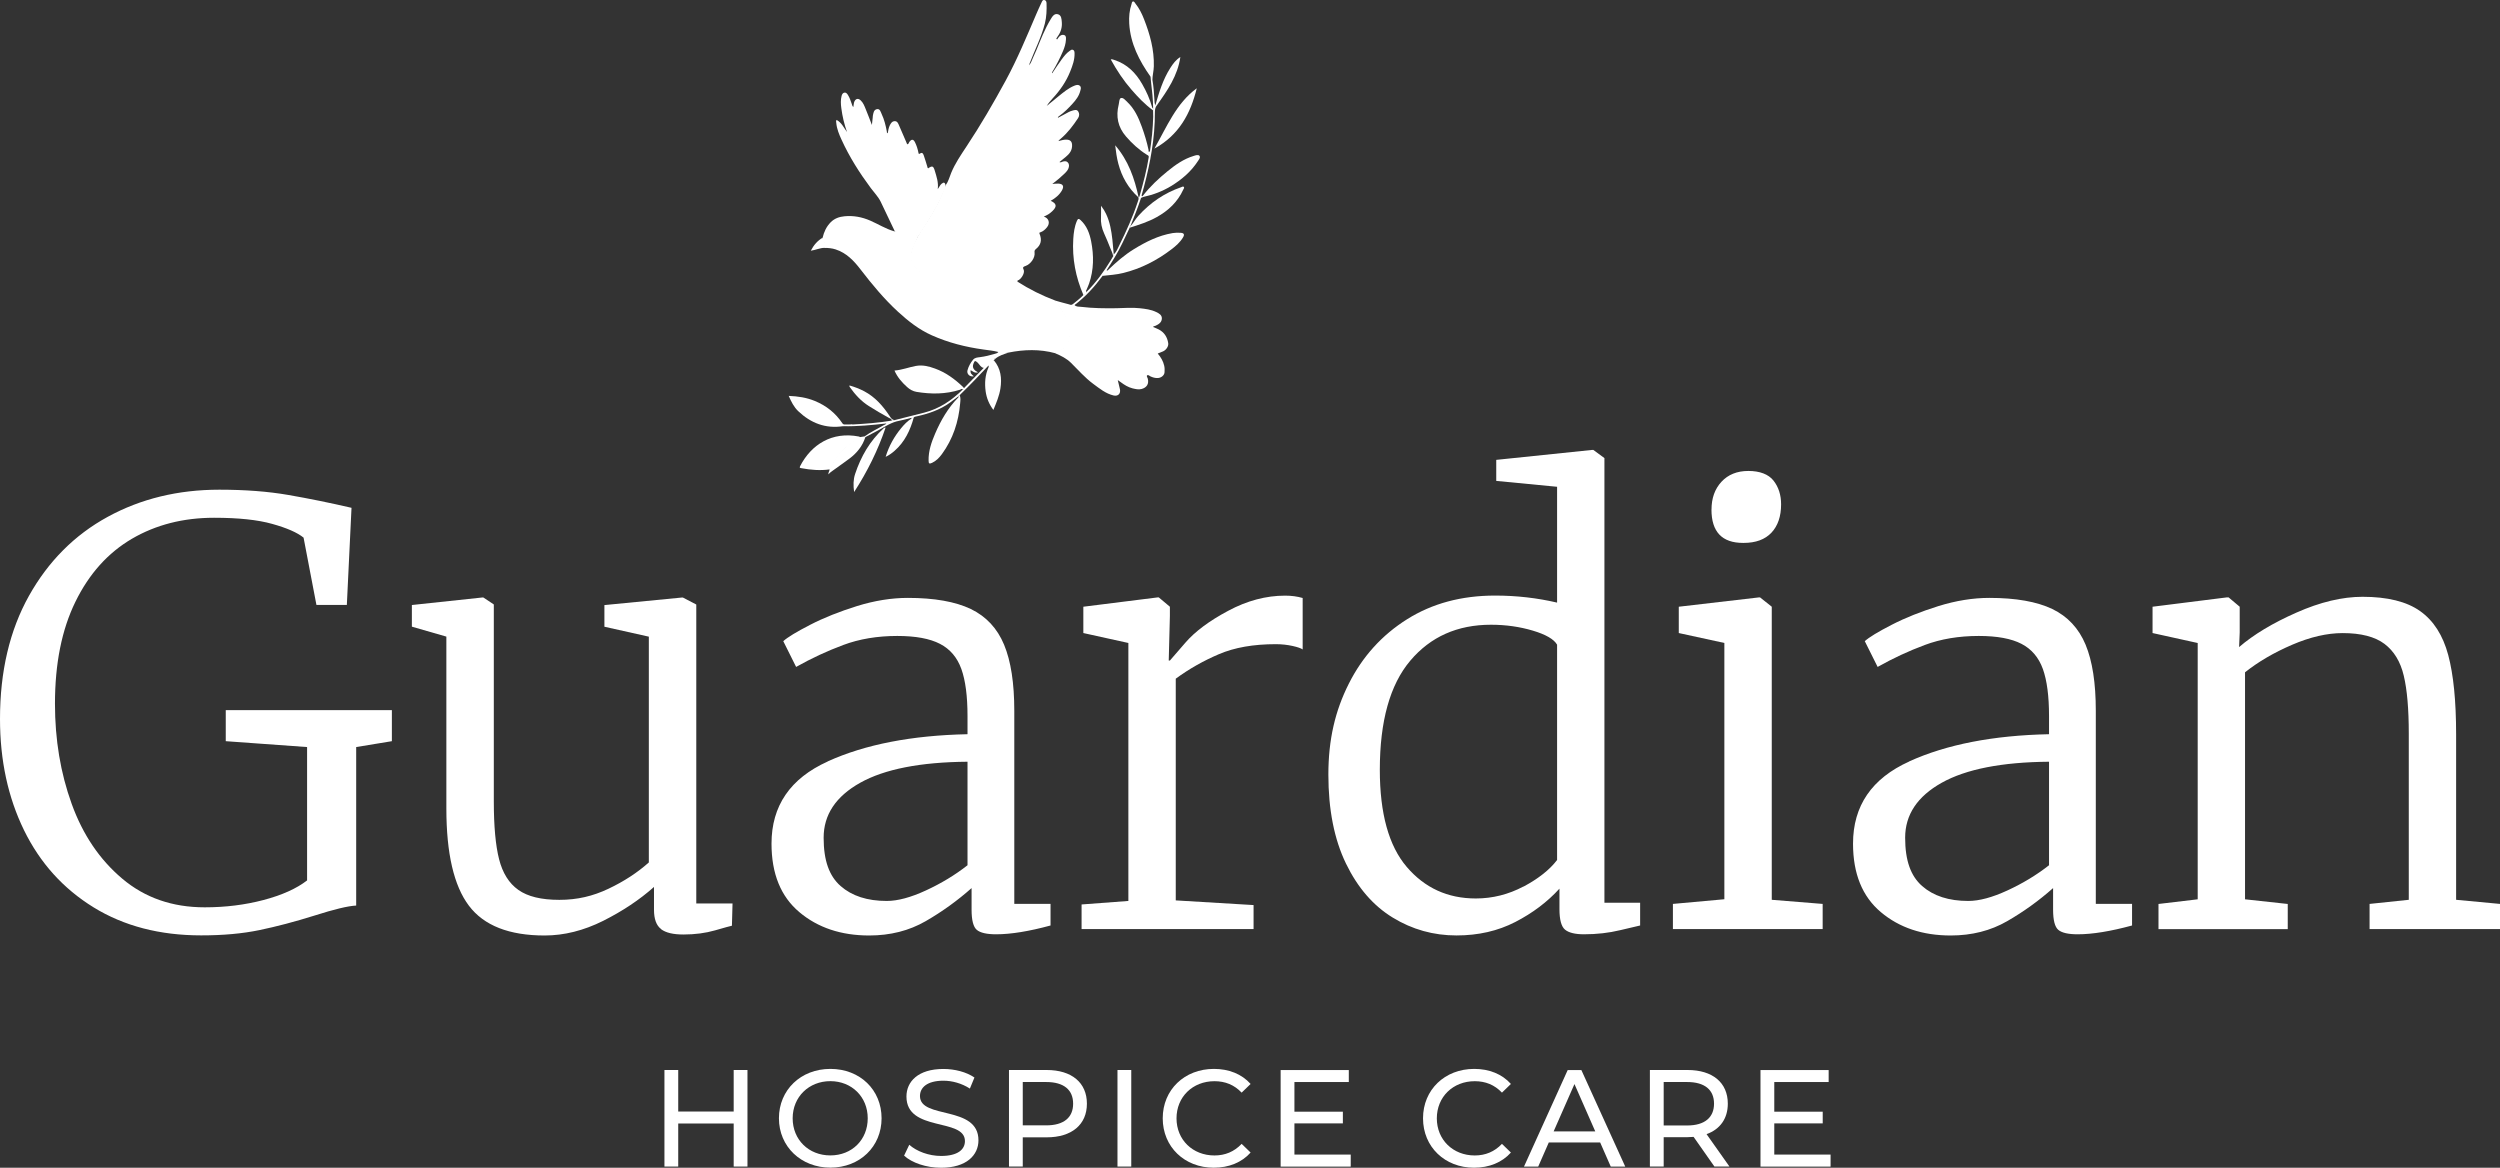
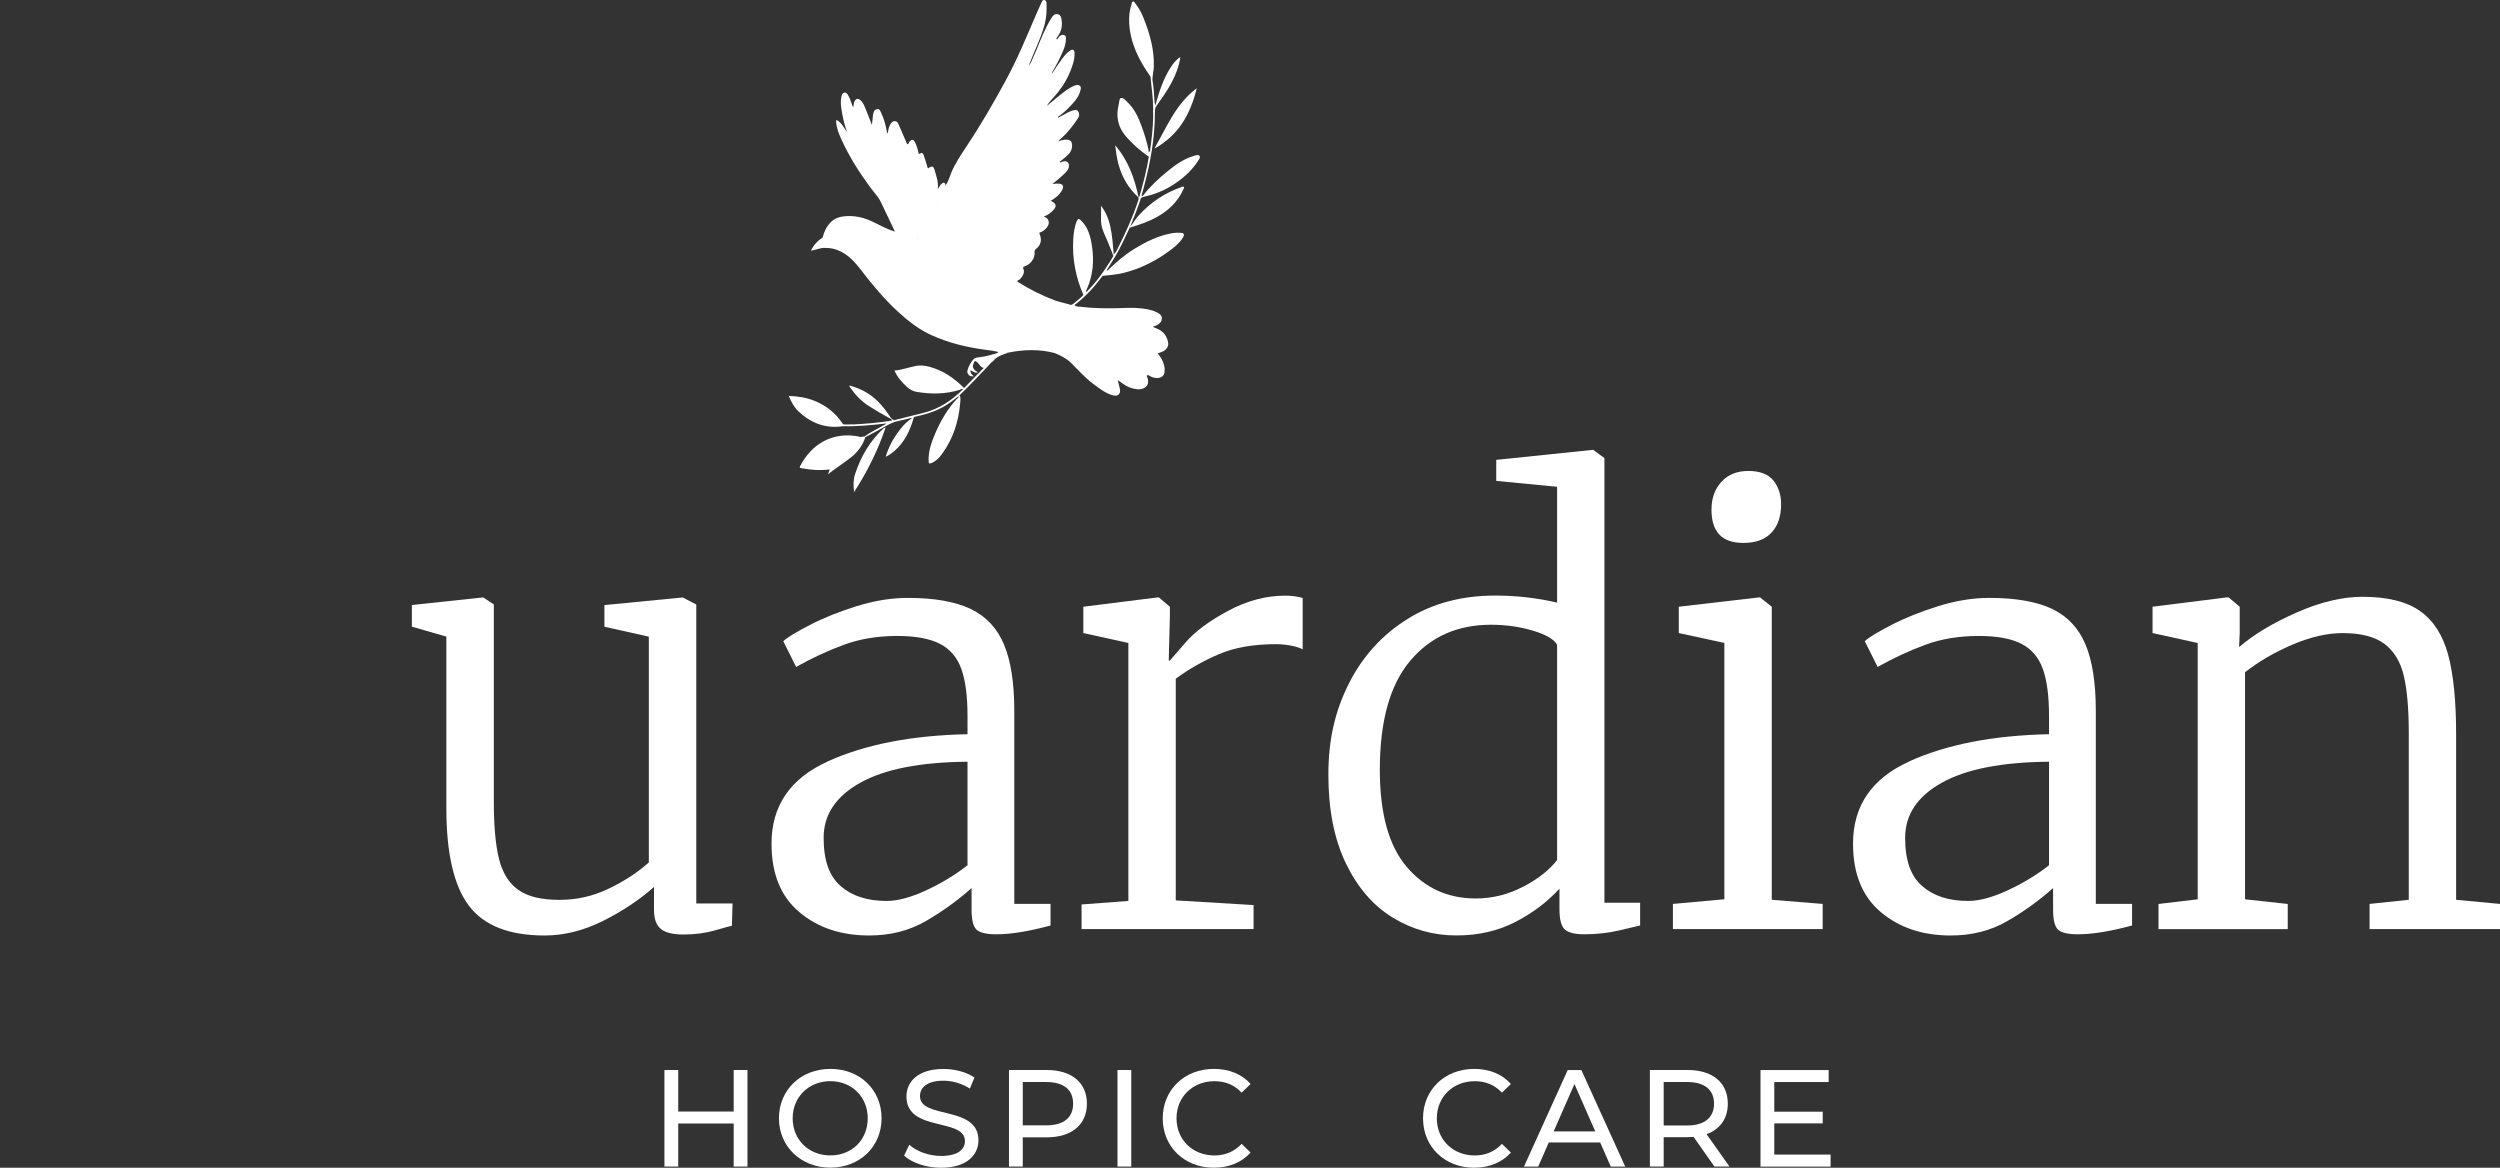
<svg xmlns="http://www.w3.org/2000/svg" width="152" height="71" viewBox="0 0 152 71" fill="none">
  <rect x="0" y="0" width="152" height="71" fill="#333333" stroke="none" />
  <g id="Logo WHite" clip-path="url(#clip0_362_2335)">
-     <path id="Vector" d="M5.693 55.169C3.843 54.03 2.434 52.467 1.459 50.474C0.487 48.483 0 46.229 0 43.715C0 40.823 0.588 38.325 1.76 36.228C2.935 34.131 4.528 32.528 6.544 31.426C8.558 30.324 10.825 29.773 13.336 29.773C14.902 29.773 16.3 29.88 17.533 30.094C18.765 30.308 20.047 30.568 21.372 30.875L21.088 36.779H19.239L18.457 32.688C18.077 32.381 17.442 32.101 16.554 31.854C15.666 31.603 14.484 31.48 13.015 31.48C11.142 31.48 9.476 31.907 8.02 32.758C6.561 33.613 5.419 34.886 4.588 36.582C3.756 38.278 3.342 40.345 3.342 42.79C3.342 44.97 3.679 46.997 4.357 48.871C5.032 50.744 6.057 52.263 7.432 53.422C8.808 54.584 10.477 55.165 12.447 55.165C13.703 55.165 14.895 55.018 16.02 54.721C17.145 54.424 18.03 54.026 18.671 53.529V45.421L13.726 45.064V43.177H23.826V45.064L21.656 45.421V55.058C21.159 55.082 20.317 55.285 19.132 55.663C17.923 56.043 16.801 56.337 15.77 56.551C14.738 56.765 13.559 56.871 12.23 56.871C9.716 56.871 7.536 56.304 5.686 55.165H5.693V55.169Z" fill="white" />
    <path id="Vector_2" d="M40.191 56.484C39.907 56.27 39.763 55.88 39.763 55.312V53.926C38.885 54.708 37.853 55.395 36.668 55.99C35.483 56.581 34.297 56.878 33.112 56.878C30.955 56.878 29.419 56.274 28.508 55.065C27.596 53.856 27.139 51.889 27.139 49.161V38.706L25.042 38.101V36.785L29.346 36.325H29.383L30.024 36.752V48.737C30.024 50.23 30.131 51.398 30.344 52.24C30.558 53.081 30.948 53.706 31.516 54.106C32.084 54.511 32.915 54.711 34.007 54.711C35.099 54.711 36.047 54.487 36.995 54.036C37.944 53.586 38.761 53.051 39.449 52.437V38.709L36.748 38.105V36.789L41.479 36.328H41.516L42.334 36.755V54.931H44.538L44.501 56.284C44.381 56.307 44.04 56.404 43.469 56.568C42.898 56.731 42.261 56.818 41.55 56.818C40.932 56.818 40.481 56.711 40.197 56.497L40.191 56.484Z" fill="white" />
    <path id="Vector_3" d="M50.324 46.293C52.601 45.261 55.432 44.71 58.825 44.64V43.538C58.825 42.329 58.701 41.374 58.451 40.676C58.2 39.978 57.77 39.467 57.152 39.147C56.534 38.826 55.669 38.666 54.554 38.666C53.346 38.666 52.247 38.849 51.266 39.217C50.281 39.584 49.329 40.028 48.404 40.549L47.623 38.983C47.883 38.746 48.427 38.415 49.259 37.988C50.087 37.56 51.038 37.183 52.103 36.849C53.172 36.519 54.2 36.352 55.199 36.352C56.811 36.352 58.084 36.579 59.022 37.026C59.957 37.477 60.634 38.202 61.048 39.197C61.462 40.192 61.669 41.531 61.669 43.217V54.955H63.873V56.27C62.568 56.624 61.466 56.805 60.564 56.805C59.997 56.805 59.603 56.715 59.392 56.538C59.179 56.361 59.072 55.95 59.072 55.312V53.996C58.217 54.754 57.289 55.426 56.281 56.007C55.272 56.588 54.13 56.878 52.848 56.878C51.142 56.878 49.723 56.404 48.598 55.456C47.472 54.507 46.908 53.121 46.908 51.295C46.908 48.994 48.047 47.328 50.324 46.299V46.293ZM56.3 54.137C57.225 53.709 58.067 53.202 58.825 52.607V46.313C55.957 46.336 53.78 46.764 52.3 47.592C50.818 48.423 50.077 49.535 50.077 50.934C50.077 52.333 50.421 53.265 51.108 53.87C51.796 54.474 52.731 54.778 53.916 54.778C54.581 54.778 55.376 54.564 56.3 54.137Z" fill="white" />
    <path id="Vector_4" d="M65.76 54.991L68.605 54.778V39.093L65.867 38.489V36.889L70.384 36.322H70.454L71.129 36.889V37.457L71.059 40.162H71.129C71.175 40.115 71.489 39.751 72.07 39.076C72.651 38.402 73.516 37.754 74.668 37.14C75.817 36.522 76.975 36.215 78.134 36.215C78.514 36.215 78.868 36.261 79.202 36.358V39.487C79.109 39.417 78.898 39.343 78.581 39.273C78.261 39.203 77.923 39.166 77.566 39.166C76.214 39.166 75.065 39.367 74.117 39.771C73.169 40.175 72.291 40.673 71.486 41.264V54.744L76.217 55.028V56.487H65.76V54.995V54.991Z" fill="white" />
    <path id="Vector_5" d="M84.678 55.789C83.493 55.065 82.544 53.97 81.833 52.5C81.122 51.031 80.765 49.228 80.765 47.094C80.765 44.96 81.179 43.21 82.01 41.564C82.838 39.918 84.02 38.612 85.549 37.651C87.079 36.689 88.862 36.211 90.901 36.211C92.204 36.211 93.463 36.355 94.671 36.639V29.596L90.972 29.239V27.96L96.805 27.355H96.875L97.549 27.853V54.885H99.72V56.27C99.599 56.294 99.199 56.391 98.511 56.554C97.823 56.721 97.088 56.805 96.307 56.805C95.763 56.805 95.376 56.708 95.152 56.521C94.928 56.334 94.815 55.916 94.815 55.275V54.03C94.08 54.838 93.185 55.512 92.13 56.057C91.075 56.601 89.883 56.875 88.554 56.875C87.155 56.875 85.863 56.514 84.678 55.789ZM92.628 53.906C93.539 53.419 94.22 52.881 94.671 52.287V39.197C94.481 38.866 93.99 38.579 93.195 38.342C92.401 38.105 91.553 37.984 90.651 37.984C88.611 37.984 86.975 38.712 85.743 40.172C84.511 41.631 83.893 43.842 83.893 46.803C83.893 49.458 84.437 51.428 85.529 52.707C86.621 53.986 88.02 54.627 89.726 54.627C90.745 54.627 91.713 54.384 92.624 53.9V53.906H92.628Z" fill="white" />
    <path id="Vector_6" d="M104.845 39.093L102.07 38.489V36.889L106.942 36.322H107.012L107.723 36.889V54.708L110.818 54.958V56.487H101.713V54.958L104.841 54.674V39.096H104.845V39.093ZM104.06 30.982C104.06 30.294 104.26 29.73 104.664 29.292C105.068 28.855 105.613 28.634 106.301 28.634C106.988 28.634 107.523 28.831 107.83 29.222C108.137 29.613 108.291 30.094 108.291 30.662C108.291 31.396 108.094 31.971 107.703 32.388C107.312 32.802 106.748 33.009 106.013 33.009H105.977C104.698 33.009 104.057 32.334 104.057 30.982H104.06Z" fill="white" />
    <path id="Vector_7" d="M116.08 46.293C118.357 45.261 121.188 44.71 124.581 44.64V43.538C124.581 42.329 124.457 41.374 124.207 40.676C123.956 39.978 123.525 39.467 122.908 39.147C122.29 38.826 121.425 38.666 120.31 38.666C119.101 38.666 118.003 38.849 117.021 39.217C116.036 39.584 115.085 40.028 114.16 40.549L113.379 38.983C113.639 38.746 114.183 38.415 115.015 37.988C115.843 37.56 116.794 37.183 117.859 36.849C118.928 36.519 119.956 36.352 120.955 36.352C122.567 36.352 123.839 36.579 124.778 37.026C125.712 37.477 126.39 38.202 126.804 39.197C127.218 40.192 127.425 41.531 127.425 43.217V54.955H129.629V56.27C128.323 56.624 127.222 56.805 126.32 56.805C125.753 56.805 125.359 56.715 125.148 56.538C124.935 56.361 124.828 55.95 124.828 55.312V53.996C123.973 54.754 123.045 55.426 122.036 56.007C121.028 56.588 119.886 56.878 118.604 56.878C116.898 56.878 115.479 56.404 114.354 55.456C113.228 54.507 112.664 53.121 112.664 51.295C112.664 48.994 113.803 47.328 116.08 46.299V46.293ZM122.056 54.137C122.981 53.709 123.823 53.202 124.581 52.607V46.313C121.712 46.336 119.536 46.764 118.056 47.592C116.574 48.423 115.833 49.535 115.833 50.934C115.833 52.333 116.177 53.265 116.864 53.87C117.552 54.474 118.487 54.778 119.672 54.778C120.337 54.778 121.132 54.564 122.056 54.137Z" fill="white" />
    <path id="Vector_8" d="M133.613 39.093L130.875 38.489V36.889L135.393 36.321H135.499L136.174 36.889V38.455L136.137 39.343C137.015 38.585 138.177 37.884 139.623 37.246C141.069 36.605 142.408 36.285 143.643 36.285C145.159 36.285 146.327 36.575 147.145 37.156C147.963 37.737 148.531 38.626 148.852 39.824C149.172 41.023 149.332 42.629 149.332 44.643V54.708L152 54.958V56.487H144.07V54.958L146.454 54.708V44.606C146.454 43.114 146.354 41.938 146.15 41.087C145.95 40.232 145.556 39.587 144.979 39.15C144.398 38.712 143.549 38.492 142.434 38.492C141.486 38.492 140.461 38.729 139.359 39.203C138.257 39.677 137.302 40.235 136.498 40.876V54.678L139.095 54.961V56.491H131.236V54.961L133.62 54.678V39.1L133.613 39.093Z" fill="white" />
    <path id="Vector_9" d="M45.446 65.056V70.927H44.608V68.309H41.236V70.927H40.398V65.056H41.236V67.581H44.608V65.056H45.446Z" fill="white" />
    <path id="Vector_10" d="M47.359 67.991C47.359 66.272 48.685 64.989 50.488 64.989C52.291 64.989 53.6 66.265 53.6 67.991C53.6 69.718 52.274 70.993 50.488 70.993C48.702 70.993 47.359 69.711 47.359 67.991ZM52.758 67.991C52.758 66.692 51.787 65.734 50.485 65.734C49.182 65.734 48.194 66.689 48.194 67.991C48.194 69.294 49.166 70.249 50.485 70.249C51.803 70.249 52.758 69.294 52.758 67.991Z" fill="white" />
    <path id="Vector_11" d="M54.972 70.255L55.283 69.601C55.72 69.995 56.465 70.282 57.219 70.282C58.234 70.282 58.668 69.888 58.668 69.377C58.668 67.945 55.112 68.85 55.112 66.669C55.112 65.764 55.817 64.993 57.359 64.993C58.047 64.993 58.758 65.176 59.246 65.514L58.969 66.185C58.458 65.858 57.88 65.707 57.359 65.707C56.361 65.707 55.934 66.128 55.934 66.639C55.934 68.072 59.49 67.177 59.49 69.33C59.49 70.229 58.768 71 57.216 71C56.318 71 55.44 70.7 54.969 70.262V70.255H54.972Z" fill="white" />
    <path id="Vector_12" d="M66.084 67.103C66.084 68.379 65.162 69.15 63.636 69.15H62.184V70.927H61.346V65.056H63.636C65.162 65.056 66.084 65.828 66.084 67.103ZM65.246 67.103C65.246 66.265 64.685 65.787 63.609 65.787H62.184V68.422H63.609C64.681 68.422 65.246 67.945 65.246 67.106V67.103Z" fill="white" />
    <path id="Vector_13" d="M67.943 65.056H68.781V70.927H67.943V65.056Z" fill="white" />
    <path id="Vector_14" d="M70.694 67.991C70.694 66.255 72.02 64.989 73.806 64.989C74.711 64.989 75.499 65.3 76.037 65.904L75.492 66.432C75.038 65.954 74.487 65.737 73.84 65.737C72.514 65.737 71.532 66.692 71.532 67.995C71.532 69.297 72.514 70.252 73.84 70.252C74.484 70.252 75.038 70.025 75.492 69.547L76.037 70.075C75.499 70.679 74.711 70.997 73.796 70.997C72.02 70.997 70.694 69.731 70.694 67.995V67.991Z" fill="white" />
-     <path id="Vector_15" d="M82.124 70.198V70.93H77.863V65.059H82.007V65.787H78.701V67.591H81.646V68.302H78.701V70.198H82.124Z" fill="white" />
    <path id="Vector_16" d="M86.52 67.991C86.52 66.255 87.846 64.989 89.632 64.989C90.537 64.989 91.325 65.3 91.863 65.904L91.319 66.432C90.864 65.954 90.314 65.737 89.666 65.737C88.34 65.737 87.359 66.692 87.359 67.995C87.359 69.297 88.34 70.252 89.666 70.252C90.31 70.252 90.864 70.025 91.319 69.547L91.863 70.075C91.325 70.679 90.537 70.997 89.622 70.997C87.846 70.997 86.52 69.731 86.52 67.995V67.991Z" fill="white" />
    <path id="Vector_17" d="M97.286 69.46H94.167L93.523 70.93H92.658L95.316 65.059H96.147L98.815 70.93H97.934L97.289 69.46H97.286ZM96.992 68.789L95.727 65.911L94.461 68.789H96.992Z" fill="white" />
    <path id="Vector_18" d="M104.237 70.927L102.971 69.123C102.854 69.133 102.727 69.14 102.604 69.14H101.152V70.927H100.313V65.056H102.604C104.13 65.056 105.051 65.828 105.051 67.103C105.051 68.008 104.581 68.663 103.759 68.956L105.152 70.927H104.237ZM104.213 67.103C104.213 66.265 103.652 65.787 102.577 65.787H101.152V68.429H102.577C103.649 68.429 104.213 67.941 104.213 67.103Z" fill="white" />
    <path id="Vector_19" d="M111.299 70.198V70.93H107.038V65.059H111.182V65.787H107.876V67.591H110.821V68.302H107.876V70.198H111.299Z" fill="white" />
    <path id="Vector_20" d="M57.499 11.26C57.663 11.033 57.73 10.763 57.833 10.509C58.071 9.934 58.418 9.427 58.758 8.913C59.62 7.614 60.401 6.268 61.146 4.899C61.857 3.59 62.424 2.214 63.012 0.845C63.112 0.608 63.219 0.377 63.329 0.144C63.363 0.07 63.396 -0.023 63.506 0.003C63.606 0.027 63.626 0.117 63.63 0.2C63.643 0.611 63.63 1.015 63.53 1.423C63.316 2.261 62.922 3.026 62.611 3.827C62.595 3.874 62.575 3.92 62.568 3.971C62.685 3.837 62.735 3.67 62.805 3.513C62.879 3.356 62.949 3.199 63.015 3.039C63.276 2.404 63.523 1.763 63.88 1.172C63.98 1.009 64.094 0.805 64.318 0.865C64.538 0.925 64.541 1.155 64.558 1.346C64.585 1.663 64.498 1.954 64.308 2.214C64.274 2.257 64.251 2.308 64.221 2.354C64.237 2.371 64.254 2.384 64.271 2.401C64.314 2.341 64.354 2.277 64.404 2.224C64.491 2.134 64.605 2.087 64.718 2.137C64.835 2.191 64.812 2.328 64.808 2.428C64.795 2.658 64.725 2.882 64.635 3.096C64.448 3.533 64.234 3.957 63.987 4.361C63.974 4.385 63.94 4.411 63.974 4.455C64.167 4.168 64.354 3.877 64.558 3.6C64.695 3.416 64.835 3.233 65.029 3.099C65.092 3.056 65.152 2.992 65.236 3.029C65.326 3.066 65.329 3.152 65.333 3.243C65.343 3.63 65.212 3.987 65.072 4.338C64.825 4.959 64.451 5.5 63.997 5.987C63.867 6.128 63.743 6.275 63.64 6.442C63.877 6.245 64.114 6.048 64.354 5.857C64.658 5.613 64.959 5.356 65.326 5.209C65.436 5.166 65.553 5.129 65.653 5.216C65.753 5.3 65.71 5.413 65.683 5.52C65.606 5.837 65.413 6.084 65.199 6.318C64.955 6.582 64.705 6.839 64.408 7.046C64.371 7.073 64.321 7.096 64.318 7.166C64.541 7.046 64.758 6.926 64.979 6.812C65.045 6.776 65.119 6.749 65.192 6.729C65.323 6.692 65.469 6.635 65.56 6.782C65.636 6.906 65.63 7.053 65.546 7.183C65.242 7.644 64.909 8.081 64.484 8.442C64.434 8.482 64.384 8.519 64.348 8.579C64.528 8.532 64.692 8.479 64.875 8.492C65.072 8.505 65.172 8.605 65.182 8.806C65.199 9.12 65.042 9.34 64.812 9.527C64.681 9.631 64.558 9.737 64.414 9.854C64.495 9.898 64.538 9.848 64.588 9.834C64.708 9.798 64.828 9.771 64.925 9.881C65.025 9.991 65.005 10.121 64.959 10.242C64.915 10.349 64.842 10.442 64.758 10.522C64.515 10.756 64.261 10.976 63.98 11.187C64.104 11.177 64.224 11.157 64.348 11.163C64.631 11.177 64.708 11.324 64.568 11.574C64.408 11.855 64.167 12.048 63.883 12.209C64.244 12.376 64.274 12.556 63.994 12.826C63.917 12.903 63.83 12.97 63.74 13.03C63.657 13.083 63.563 13.12 63.463 13.17C63.773 13.26 63.86 13.568 63.66 13.815C63.553 13.945 63.433 14.062 63.269 14.119C63.222 14.135 63.169 14.135 63.206 14.219C63.359 14.593 63.292 14.89 62.989 15.137C62.905 15.204 62.889 15.254 62.902 15.357C62.942 15.661 62.678 16.052 62.358 16.169C62.241 16.212 62.154 16.229 62.237 16.396C62.318 16.563 62.144 16.894 61.95 17.02C61.91 17.047 61.82 17.044 61.87 17.134C61.843 17.361 61.763 17.441 61.523 17.458C61.236 17.478 60.949 17.498 60.658 17.498C60.221 17.498 59.787 17.558 59.353 17.565C58.304 17.578 57.279 17.451 56.354 16.89C56.084 16.727 55.847 16.52 55.64 16.282C55.359 15.965 55.303 15.601 55.433 15.204C55.516 14.94 55.633 14.69 55.763 14.446C55.99 14.035 56.261 13.655 56.508 13.254C56.885 12.639 57.216 12.005 57.469 11.33C57.48 11.307 57.493 11.284 57.516 11.27L57.499 11.26Z" fill="white" />
    <path id="Vector_21" d="M55.803 14.422C55.687 14.726 55.516 15.007 55.443 15.327C55.359 15.688 55.45 15.995 55.697 16.266C56.311 16.934 57.096 17.251 57.97 17.394C58.408 17.465 58.849 17.538 59.282 17.498C59.837 17.448 60.391 17.451 60.945 17.404C61.072 17.394 61.209 17.381 61.339 17.394C61.573 17.414 61.77 17.374 61.857 17.121C62.588 17.591 63.359 17.972 64.171 18.279C64.398 18.603 64.648 18.914 64.825 19.274C65.049 19.729 65.129 20.196 65.012 20.694C64.939 21.004 64.765 21.228 64.441 21.308C64.331 21.335 64.237 21.385 64.171 21.478C63.219 21.218 62.264 21.245 61.309 21.438C61.106 21.445 60.898 21.462 60.698 21.401C60.404 21.321 60.1 21.295 59.797 21.251C58.715 21.101 57.663 20.837 56.661 20.39C55.877 20.042 55.216 19.521 54.591 18.947C53.743 18.166 53.015 17.284 52.314 16.373C51.914 15.852 51.463 15.377 50.805 15.164C50.581 15.09 50.354 15.074 50.124 15.07C50.124 15.024 50.161 15.007 50.191 14.987C50.294 14.91 50.311 14.843 50.177 14.783C50.037 14.72 49.987 14.606 50.014 14.456C50.097 14.102 50.241 13.785 50.501 13.518C50.738 13.277 51.029 13.18 51.343 13.15C51.887 13.097 52.408 13.194 52.912 13.414C53.393 13.624 53.84 13.908 54.348 14.058C54.364 14.065 54.384 14.065 54.404 14.068C54.444 14.045 54.491 14.045 54.535 14.062C54.898 14.189 55.279 14.225 55.653 14.286C55.723 14.296 55.84 14.279 55.8 14.419H55.803V14.422Z" fill="white" />
    <path id="Vector_22" d="M55.803 14.422C55.713 14.272 55.55 14.336 55.426 14.316C55.079 14.259 54.735 14.212 54.408 14.072C54.12 13.471 53.837 12.863 53.546 12.265C53.396 11.958 53.152 11.714 52.949 11.44C52.261 10.515 51.646 9.547 51.166 8.495C51.015 8.168 50.878 7.837 50.845 7.473C50.838 7.417 50.818 7.36 50.865 7.29C51.172 7.457 51.306 7.767 51.499 8.028C51.329 7.553 51.216 7.069 51.152 6.575C51.119 6.328 51.105 6.077 51.169 5.83C51.196 5.734 51.242 5.643 51.349 5.63C51.453 5.617 51.509 5.704 51.556 5.777C51.66 5.941 51.72 6.124 51.783 6.308C51.807 6.371 51.81 6.445 51.883 6.508C51.91 6.385 51.9 6.268 51.95 6.164C52.037 5.991 52.181 5.964 52.324 6.098C52.481 6.241 52.554 6.435 52.631 6.625C52.758 6.932 52.875 7.243 53.012 7.597C53.032 7.42 53.045 7.28 53.062 7.139C53.062 7.106 53.062 7.076 53.069 7.043C53.102 6.879 53.119 6.679 53.309 6.638C53.509 6.595 53.543 6.805 53.606 6.936C53.763 7.266 53.85 7.624 53.917 7.984C53.923 8.024 53.907 8.078 53.974 8.104C54.004 7.941 54.024 7.777 54.097 7.627C54.16 7.5 54.234 7.37 54.401 7.366C54.561 7.366 54.608 7.503 54.658 7.617C54.812 7.958 54.955 8.298 55.102 8.642C55.122 8.689 55.129 8.739 55.175 8.776C55.249 8.756 55.249 8.679 55.286 8.632C55.423 8.445 55.536 8.452 55.636 8.659C55.733 8.856 55.797 9.063 55.84 9.28C55.85 9.337 55.86 9.39 55.934 9.337C56.087 9.23 56.13 9.36 56.167 9.457C56.247 9.681 56.311 9.908 56.381 10.135C56.391 10.171 56.391 10.211 56.431 10.235C56.675 10.065 56.748 10.081 56.835 10.379C56.938 10.732 57.069 11.083 57.015 11.497C57.109 11.374 57.152 11.25 57.252 11.17C57.383 11.063 57.449 11.086 57.496 11.263C57.496 11.497 57.366 11.691 57.276 11.891C56.875 12.79 56.337 13.608 55.8 14.426H55.803V14.422Z" fill="white" />
    <path id="Vector_23" d="M64.17 21.478C64.14 21.388 64.15 21.348 64.26 21.308C64.407 21.251 64.571 21.251 64.697 21.131C64.985 20.864 65.018 20.523 65.011 20.166C65.001 19.652 64.748 19.224 64.497 18.797C64.43 18.683 64.334 18.587 64.24 18.49C64.18 18.426 64.163 18.359 64.17 18.279C64.434 18.353 64.697 18.43 64.965 18.496C65.041 18.516 65.121 18.563 65.205 18.51C65.248 18.51 65.295 18.51 65.329 18.546C65.442 18.667 65.606 18.64 65.743 18.657C66.45 18.744 67.162 18.75 67.873 18.74C68.347 18.733 68.818 18.687 69.292 18.74C69.636 18.777 69.976 18.817 70.297 18.971C70.47 19.054 70.647 19.151 70.641 19.365C70.634 19.598 70.454 19.715 70.26 19.805C70.21 19.829 70.143 19.822 70.103 19.879C70.22 19.929 70.337 19.972 70.45 20.029C70.788 20.206 70.971 20.493 71.028 20.864C71.058 21.048 70.908 21.278 70.711 21.365C70.611 21.408 70.51 21.445 70.39 21.495C70.581 21.719 70.721 21.956 70.784 22.236C70.814 22.37 70.814 22.503 70.804 22.637C70.791 22.821 70.607 22.971 70.4 22.984C70.243 22.994 70.096 22.951 69.953 22.887C69.886 22.858 69.816 22.771 69.749 22.821C69.692 22.867 69.766 22.951 69.783 23.014C69.869 23.335 69.729 23.565 69.405 23.652C69.215 23.702 69.038 23.652 68.858 23.612C68.591 23.545 68.364 23.402 68.147 23.241C68.09 23.201 68.033 23.161 67.96 23.108C68.01 23.312 68.056 23.489 68.093 23.669C68.147 23.939 67.973 24.106 67.709 24.046C67.225 23.933 66.854 23.622 66.467 23.338C65.963 22.968 65.559 22.494 65.115 22.059C64.841 21.792 64.514 21.629 64.17 21.485V21.478Z" fill="white" />
    <path id="Vector_24" d="M67.285 16.423C67.349 16.489 67.376 16.413 67.402 16.386C67.876 15.932 68.367 15.504 68.928 15.157C69.666 14.703 70.427 14.319 71.292 14.172C71.459 14.145 71.626 14.142 71.79 14.155C71.99 14.169 72.033 14.259 71.927 14.436C71.749 14.733 71.489 14.96 71.219 15.164C70.341 15.832 69.376 16.329 68.3 16.596C67.883 16.7 67.452 16.727 67.028 16.773C67.045 16.606 67.129 16.486 67.282 16.419L67.285 16.423Z" fill="white" />
    <path id="Vector_25" d="M58.541 23.676C58.477 23.609 58.42 23.676 58.367 23.696C57.496 23.973 56.614 23.973 55.723 23.826C55.506 23.789 55.312 23.679 55.148 23.529C54.838 23.248 54.564 22.941 54.384 22.53C54.841 22.494 55.249 22.33 55.679 22.25C56.087 22.173 56.471 22.27 56.845 22.407C57.502 22.644 58.053 23.048 58.554 23.529C58.577 23.549 58.591 23.579 58.611 23.606C58.631 23.669 58.604 23.689 58.544 23.679L58.541 23.676Z" fill="white" />
    <path id="Vector_26" d="M65.87 17.935C65.399 16.847 65.182 15.715 65.255 14.529C65.279 14.155 65.325 13.778 65.479 13.424C65.536 13.294 65.589 13.277 65.699 13.381C66.083 13.735 66.247 14.192 66.344 14.683C66.511 15.544 66.507 16.399 66.217 17.241C66.173 17.368 66.113 17.488 66.063 17.615C66.046 17.655 65.99 17.702 66.063 17.748C66.057 17.869 65.993 17.932 65.873 17.939H65.87V17.935Z" fill="white" />
    <path id="Vector_27" d="M69.953 4.665C69.265 3.69 68.727 2.651 68.657 1.426C68.634 1.025 68.667 0.631 68.797 0.25C68.818 0.194 68.814 0.104 68.881 0.09C68.958 0.073 68.995 0.164 69.035 0.217C69.262 0.501 69.422 0.821 69.552 1.155C69.916 2.08 70.18 3.025 70.153 4.034C70.146 4.311 70.07 4.578 70.066 4.855C69.946 4.842 70.033 4.705 69.953 4.665Z" fill="white" />
    <path id="Vector_28" d="M50.434 28.541C49.863 28.618 49.295 28.574 48.731 28.467C48.658 28.454 48.588 28.454 48.648 28.34C49.319 27.038 50.578 26.22 52.224 26.541C52.247 26.544 52.27 26.564 52.29 26.574C52.3 26.668 52.224 26.691 52.164 26.721C51.442 27.092 50.915 27.649 50.568 28.384C50.538 28.444 50.538 28.541 50.431 28.541H50.434Z" fill="white" />
    <path id="Vector_29" d="M58.344 24.029C58.424 24.19 58.391 24.36 58.378 24.52C58.281 25.649 57.94 26.691 57.266 27.613C57.105 27.83 56.919 28.027 56.665 28.143C56.501 28.217 56.461 28.19 56.458 28.01C56.444 27.426 56.631 26.885 56.858 26.36C57.202 25.559 57.636 24.811 58.247 24.18C58.267 24.16 58.301 24.136 58.271 24.1C58.271 24.046 58.287 24.016 58.347 24.029H58.344Z" fill="white" />
-     <path id="Vector_30" d="M69.846 9.527C69.836 9.447 69.766 9.433 69.716 9.4C69.239 9.1 68.831 8.726 68.461 8.298C67.967 7.727 67.836 7.079 68.017 6.358C68.053 6.218 68.04 5.994 68.154 5.961C68.297 5.921 68.424 6.098 68.541 6.204C68.978 6.618 69.219 7.146 69.419 7.7C69.589 8.165 69.73 8.635 69.833 9.12C69.84 9.15 69.793 9.26 69.91 9.21C69.953 9.327 69.963 9.44 69.843 9.524H69.846V9.527Z" fill="white" />
+     <path id="Vector_30" d="M69.846 9.527C69.239 9.1 68.831 8.726 68.461 8.298C67.967 7.727 67.836 7.079 68.017 6.358C68.053 6.218 68.04 5.994 68.154 5.961C68.297 5.921 68.424 6.098 68.541 6.204C68.978 6.618 69.219 7.146 69.419 7.7C69.589 8.165 69.73 8.635 69.833 9.12C69.84 9.15 69.793 9.26 69.91 9.21C69.953 9.327 69.963 9.44 69.843 9.524H69.846V9.527Z" fill="white" />
    <path id="Vector_31" d="M51.252 25.913C50.187 26.073 49.295 25.723 48.531 24.998C48.267 24.747 48.11 24.424 47.953 24.07C48.517 24.093 49.045 24.173 49.546 24.38C50.234 24.664 50.794 25.105 51.209 25.726C51.255 25.799 51.309 25.813 51.382 25.809H51.823C51.803 25.916 51.716 25.869 51.656 25.88C51.522 25.899 51.379 25.846 51.249 25.913H51.252Z" fill="white" />
    <path id="Vector_32" d="M69.409 11.878C69.439 11.985 69.479 11.911 69.505 11.878C69.936 11.33 70.44 10.856 70.978 10.418C71.462 10.024 71.966 9.664 72.577 9.48C72.694 9.443 72.851 9.387 72.924 9.473C73.005 9.567 72.894 9.701 72.831 9.797C72.414 10.439 71.843 10.923 71.195 11.317C70.681 11.627 70.126 11.841 69.539 11.968C69.482 11.981 69.432 12.011 69.379 12.031C69.335 11.968 69.319 11.911 69.412 11.878H69.409Z" fill="white" />
    <path id="Vector_33" d="M68.721 13.768C68.908 13.571 69.025 13.327 69.208 13.127C69.933 12.325 70.794 11.734 71.819 11.38C71.869 11.364 71.933 11.31 71.98 11.367C72.02 11.421 71.966 11.477 71.943 11.527C71.602 12.272 71.041 12.806 70.33 13.2C69.809 13.491 69.248 13.668 68.687 13.845C68.664 13.801 68.654 13.765 68.724 13.768H68.721Z" fill="white" />
    <path id="Vector_34" d="M72.764 5.366C72.387 6.902 71.686 8.215 70.186 9.036C70.948 7.704 71.505 6.291 72.764 5.366Z" fill="white" />
-     <path id="Vector_35" d="M70.106 6.709C69.612 6.355 69.198 5.914 68.801 5.46C68.31 4.899 67.9 4.278 67.532 3.61C67.619 3.593 67.686 3.623 67.756 3.647C68.527 3.897 69.055 4.428 69.445 5.112C69.699 5.553 69.909 6.014 70.043 6.505C70.053 6.542 70.067 6.578 70.11 6.592C70.143 6.632 70.143 6.669 70.106 6.709Z" fill="white" />
-     <path id="Vector_36" d="M60.427 21.906C60.852 22.41 60.922 23.001 60.825 23.625C60.755 24.07 60.581 24.484 60.397 24.924C60.134 24.574 59.983 24.2 59.927 23.793C59.86 23.295 59.893 22.807 60.1 22.34C60.117 22.303 60.134 22.266 60.08 22.246C60.137 22.073 60.24 21.949 60.427 21.909V21.906Z" fill="white" />
    <path id="Vector_37" d="M51.93 29.917C51.873 29.509 51.88 29.155 51.99 28.821C52.344 27.753 52.891 26.801 53.733 26.033C53.749 26.016 53.773 26.006 53.796 25.993C53.799 25.993 53.809 25.993 53.843 26.003C53.375 27.375 52.744 28.658 51.93 29.917Z" fill="white" />
    <path id="Vector_38" d="M70.107 6.709C70.107 6.669 70.107 6.632 70.11 6.592C70.11 6.034 70.04 5.483 69.977 4.932C69.967 4.842 69.96 4.755 69.953 4.665C70.077 4.678 70 4.809 70.067 4.855C70.137 5.246 70.164 5.643 70.187 6.041C70.194 6.161 70.191 6.285 70.247 6.398C70.294 6.398 70.274 6.308 70.334 6.328C70.367 6.341 70.364 6.375 70.337 6.401C70.237 6.528 70.217 6.672 70.217 6.832C70.224 8.375 69.943 9.878 69.553 11.36C69.506 11.534 69.459 11.704 69.409 11.878C69.369 11.921 69.369 11.975 69.376 12.031C69.186 12.623 68.948 13.194 68.721 13.771C68.681 13.785 68.685 13.815 68.685 13.848C68.534 14.159 68.388 14.473 68.24 14.783C67.967 15.357 67.629 15.895 67.286 16.426C67.175 16.526 67.119 16.666 67.032 16.78C66.541 17.445 65.99 18.052 65.326 18.55C65.282 18.55 65.222 18.59 65.202 18.513C65.429 18.326 65.666 18.152 65.87 17.939C65.947 17.889 66.013 17.828 66.06 17.748C66.641 17.174 67.112 16.516 67.536 15.825C67.586 15.745 67.633 15.661 67.683 15.578C67.716 15.544 67.683 15.494 67.716 15.464C67.883 15.317 67.957 15.107 68.05 14.92C68.478 14.055 68.878 13.18 69.179 12.259C69.206 12.175 69.249 12.092 69.212 11.998L69.225 11.988C69.289 11.971 69.289 11.915 69.302 11.868C69.516 11.097 69.726 10.325 69.847 9.534C69.87 9.43 69.89 9.323 69.913 9.22C70.02 8.519 70.097 7.811 70.114 7.099C70.114 6.972 70.114 6.842 70.107 6.715V6.709Z" fill="white" />
    <path id="Vector_39" d="M50.434 28.541C50.651 28.097 50.885 27.663 51.252 27.322C51.536 27.061 51.826 26.808 52.187 26.654C52.227 26.637 52.257 26.601 52.29 26.574C52.38 26.561 52.471 26.547 52.561 26.534C52.587 26.534 52.608 26.551 52.614 26.577C52.441 27.125 52.097 27.546 51.646 27.883C51.309 28.137 50.958 28.377 50.614 28.628C50.531 28.688 50.447 28.744 50.374 28.841C50.344 28.718 50.444 28.641 50.434 28.541Z" fill="white" />
    <path id="Vector_40" d="M52.614 26.581C52.614 26.581 52.577 26.554 52.561 26.537C52.935 26.263 53.355 26.073 53.753 25.839C53.803 25.809 53.863 25.803 53.89 25.746C53.011 25.846 52.133 25.933 51.248 25.913C51.205 25.809 51.289 25.846 51.329 25.843C51.492 25.829 51.663 25.863 51.823 25.809C52.624 25.766 53.425 25.706 54.22 25.572C54.274 25.515 54.347 25.582 54.404 25.539C55.001 25.389 55.599 25.242 56.193 25.088C57.112 24.851 57.873 24.343 58.537 23.679C58.574 23.666 58.594 23.639 58.604 23.605C59.005 23.195 59.405 22.784 59.806 22.373C59.83 22.336 59.83 22.29 59.856 22.256C59.986 22.099 60.12 21.946 60.294 21.832C60.36 21.832 60.424 21.705 60.497 21.822C60.474 21.852 60.447 21.882 60.424 21.912C60.294 22.009 60.18 22.126 60.077 22.25C59.552 22.811 59.025 23.365 58.474 23.899C58.427 23.943 58.384 23.989 58.34 24.033C58.307 24.046 58.277 24.066 58.264 24.103C58.09 24.233 57.92 24.367 57.746 24.49C57.152 24.914 56.481 25.148 55.773 25.305C55.699 25.322 55.619 25.328 55.556 25.378C55.506 25.445 55.429 25.378 55.372 25.415C55.135 25.472 54.901 25.542 54.664 25.586C54.187 25.672 53.799 25.95 53.385 26.17C53.128 26.307 52.868 26.444 52.607 26.581H52.614Z" fill="white" />
    <path id="Vector_41" d="M69.212 11.995C68.597 11.437 68.203 10.746 67.993 9.948C67.9 9.597 67.85 9.237 67.803 8.833C68.607 9.764 68.978 10.846 69.225 11.985V11.995H69.212Z" fill="white" />
    <path id="Vector_42" d="M54.407 25.535C54.354 25.592 54.284 25.559 54.224 25.569C54.21 25.459 54.107 25.439 54.033 25.399C53.619 25.175 53.219 24.934 52.825 24.687C52.354 24.39 51.99 23.989 51.673 23.542C51.656 23.515 51.633 23.492 51.649 23.435C51.96 23.525 52.264 23.639 52.551 23.792C53.205 24.14 53.676 24.674 54.08 25.282C54.16 25.402 54.234 25.539 54.411 25.539L54.407 25.535Z" fill="white" />
    <path id="Vector_43" d="M70.337 6.398C70.311 6.288 70.274 6.441 70.247 6.398C70.471 5.613 70.708 4.835 71.152 4.137C71.316 3.877 71.496 3.633 71.766 3.466C71.603 4.598 70.982 5.503 70.337 6.401V6.398Z" fill="white" />
    <path id="Vector_44" d="M55.376 25.412C55.426 25.352 55.496 25.382 55.559 25.375C55.346 26.157 55.012 26.868 54.388 27.412C54.231 27.549 54.064 27.673 53.847 27.776C54.05 27.108 54.371 26.541 54.795 26.026C54.972 25.813 55.159 25.612 55.396 25.465C55.476 25.415 55.396 25.422 55.376 25.412Z" fill="white" />
    <path id="Vector_45" d="M67.716 15.461C67.729 15.508 67.726 15.548 67.682 15.575C67.652 15.398 67.566 15.241 67.502 15.077C67.385 14.78 67.265 14.483 67.131 14.192C66.984 13.868 66.914 13.537 66.941 13.184C66.954 12.98 66.941 12.773 66.941 12.509C67.081 12.689 67.171 12.843 67.248 13.003C67.482 13.498 67.572 14.025 67.632 14.563C67.666 14.863 67.689 15.16 67.716 15.461Z" fill="white" />
    <path id="Vector_46" d="M60.501 21.819C60.417 21.762 60.38 21.896 60.3 21.866C60.117 21.786 59.956 21.889 59.793 21.946C59.729 21.966 59.753 22.029 59.776 22.076C59.813 22.15 59.846 22.226 59.886 22.297C59.859 22.32 59.833 22.347 59.806 22.37C59.622 22.333 59.559 22.16 59.442 22.049C59.292 21.913 59.255 21.919 59.185 22.113C59.088 22.373 59.232 22.517 59.462 22.637C59.262 22.704 59.152 22.577 59.018 22.507C58.971 22.691 59.092 22.784 59.215 22.878C58.961 22.931 58.761 22.737 58.824 22.51C58.888 22.273 59.008 22.059 59.162 21.872C59.272 21.739 59.432 21.735 59.582 21.715C59.889 21.675 60.187 21.602 60.48 21.515C60.557 21.492 60.644 21.478 60.697 21.405C60.904 21.348 61.108 21.382 61.309 21.442C61.025 21.538 60.737 21.619 60.504 21.822H60.501V21.819Z" fill="white" />
    <path id="Vector_47" d="M50.014 14.456C50.06 14.616 50.104 14.78 50.324 14.773C50.354 14.773 50.381 14.796 50.371 14.82C50.334 14.896 50.321 14.993 50.237 15.04C50.204 15.057 50.164 15.06 50.127 15.07C49.857 15.07 49.61 15.197 49.296 15.244C49.48 14.893 49.703 14.636 50.017 14.452H50.014V14.456Z" fill="white" />
    <path id="Vector_48" d="M50.938 14.215C50.951 14.072 51.075 13.972 51.218 13.992C51.355 14.008 51.422 14.092 51.412 14.229C51.402 14.366 51.269 14.472 51.132 14.456C50.995 14.436 50.931 14.355 50.938 14.219V14.215Z" fill="white" />
    <path id="Vector_49" d="M59.89 22.297C59.75 22.236 59.736 22.093 59.683 21.976C59.646 21.899 59.73 21.896 59.77 21.886C59.917 21.842 60.067 21.809 60.214 21.766C60.317 21.735 60.321 21.789 60.304 21.866C60.16 22.003 60.01 22.136 59.89 22.297Z" fill="white" />
  </g>
  <defs>
    <clipPath id="clip0_362_2335">
      <rect width="152" height="71" fill="white" />
    </clipPath>
  </defs>
</svg>